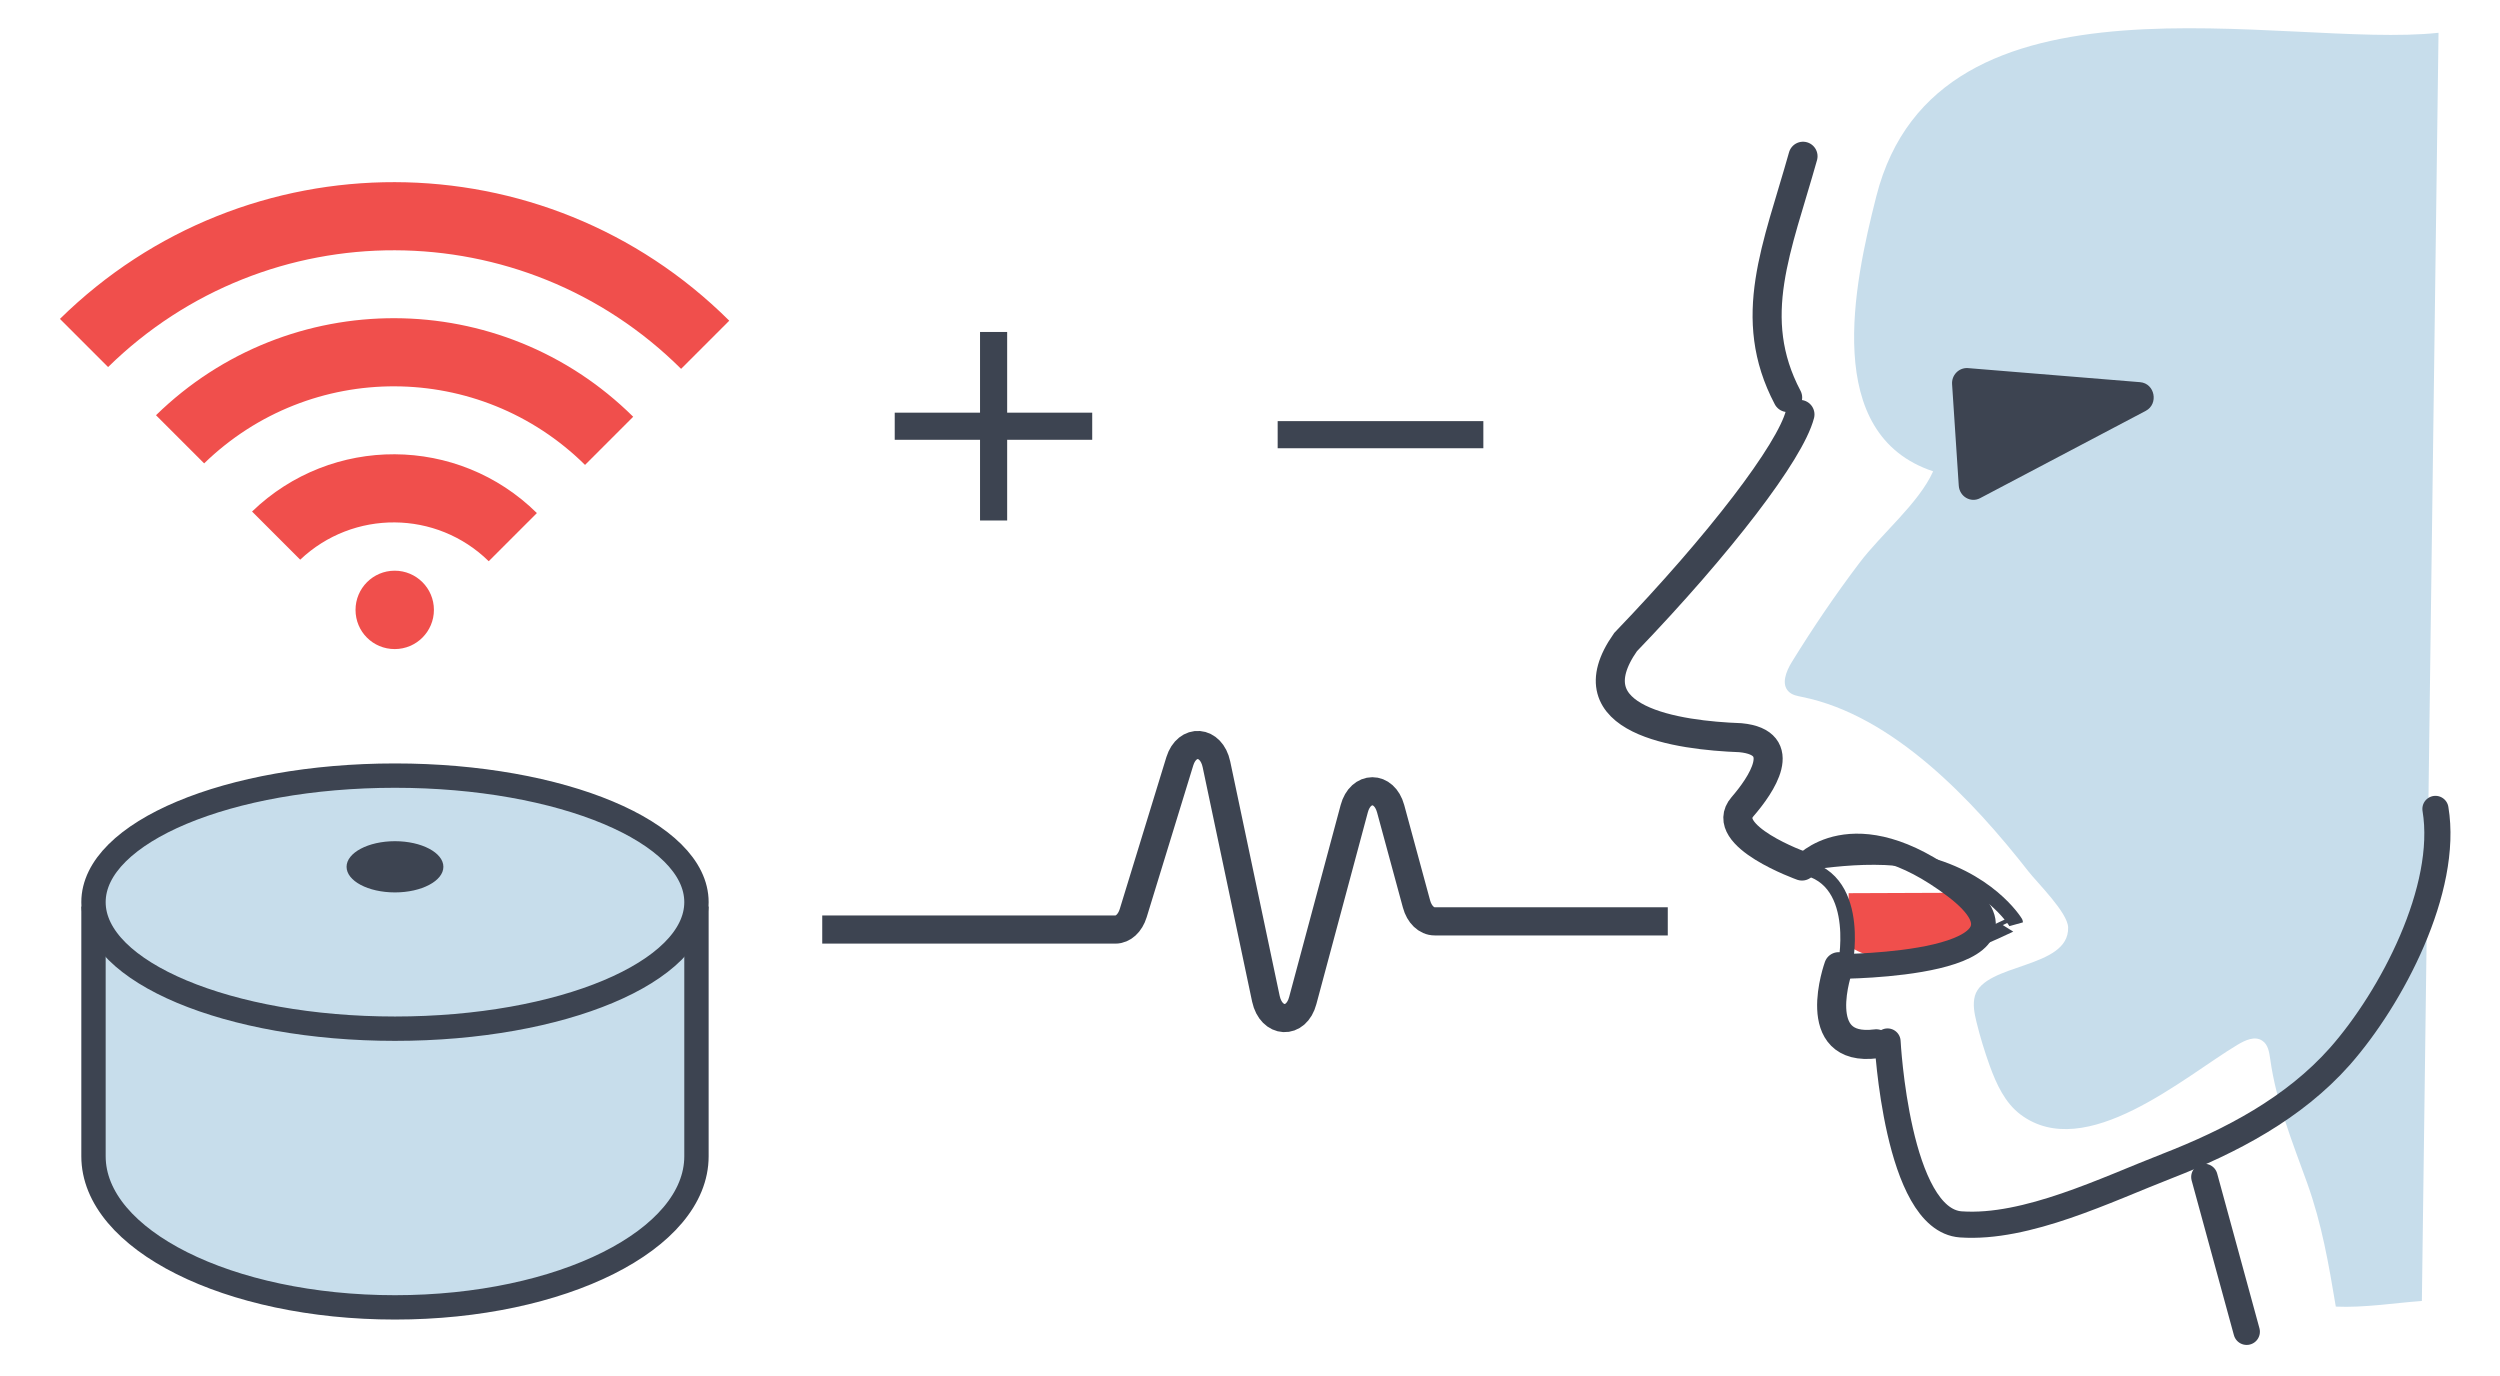
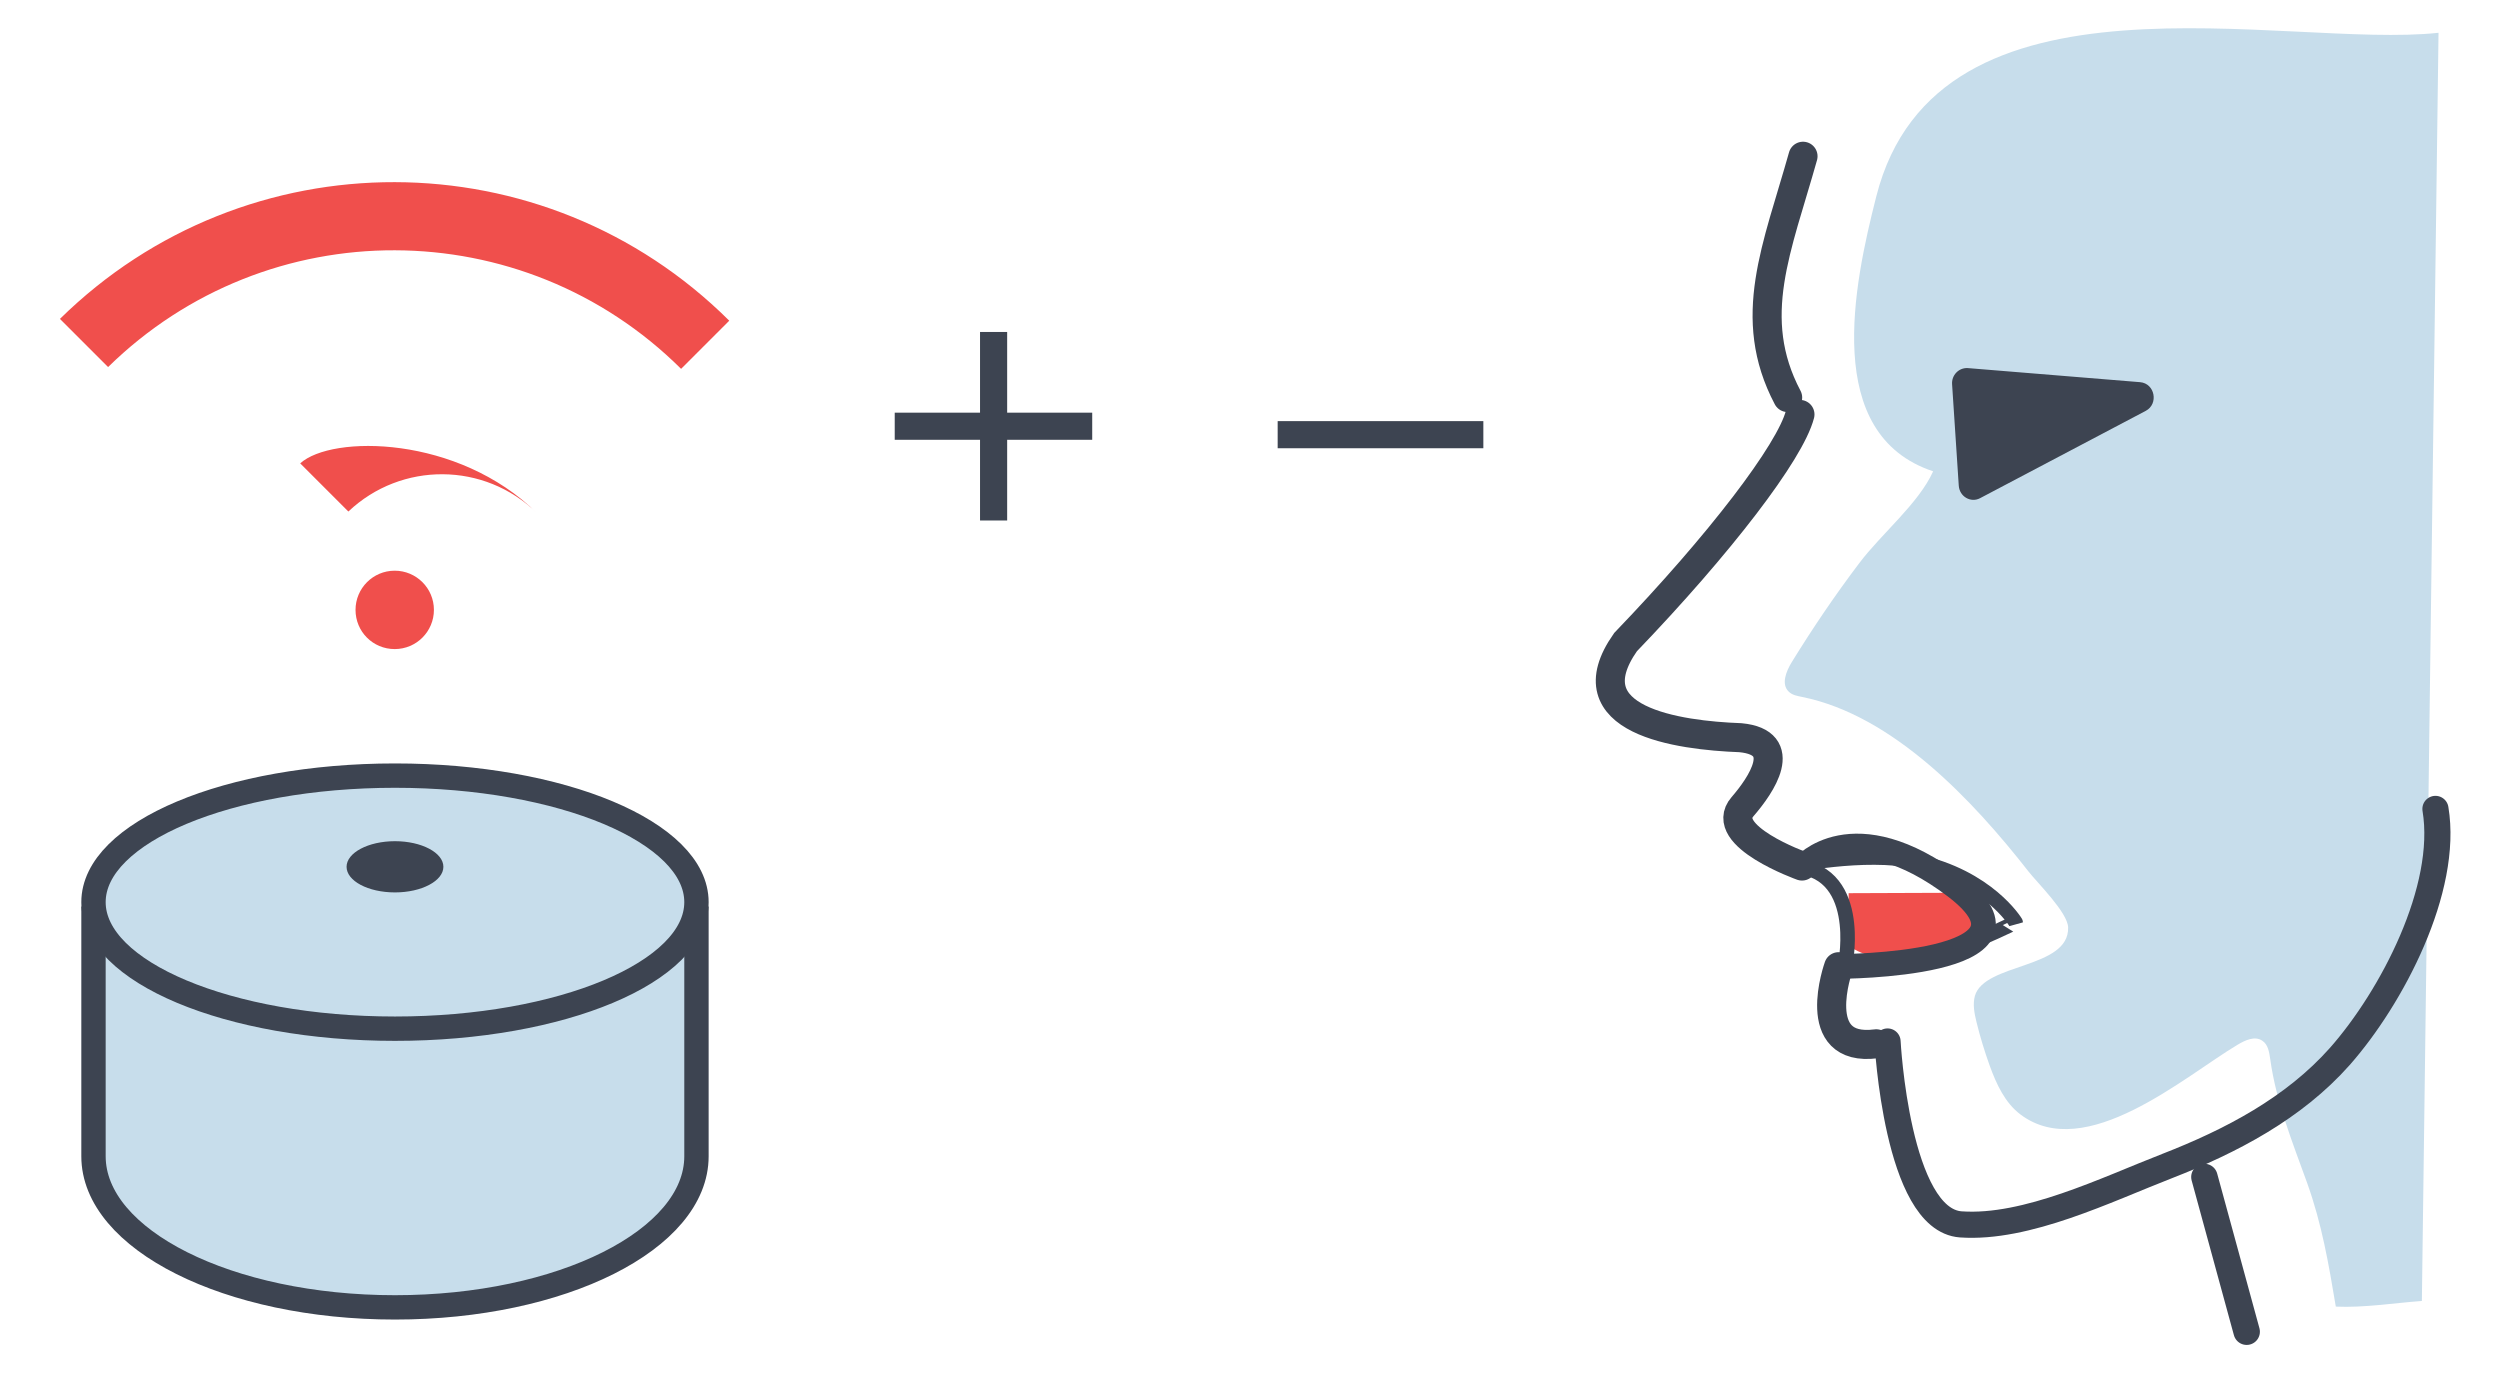
<svg xmlns="http://www.w3.org/2000/svg" version="1.1" x="0px" y="0px" viewBox="0 0 976 537" style="enable-background:new 0 0 976 537;" xml:space="preserve">
  <style type="text/css">
	.st0{fill:none;stroke:#3D4451;stroke-width:10.325;stroke-linecap:round;stroke-miterlimit:10;}
	.st1{fill:#F04F4C;}
	.st2{fill:#C7DDEB;}
	.st3{fill:none;stroke:#3D4451;stroke-width:11.345;stroke-linecap:round;stroke-miterlimit:10;}
	.st4{fill:none;stroke:#3D4451;stroke-width:10.211;stroke-linecap:round;stroke-miterlimit:10;}
	.st5{fill:none;stroke:#3D4451;stroke-width:11.345;stroke-miterlimit:10;}
	.st6{fill:none;stroke:#3D4451;stroke-width:9.66;stroke-linecap:round;stroke-miterlimit:10;}
	.st7{fill:none;stroke:#3D4451;stroke-width:5.673;stroke-linecap:square;stroke-linejoin:bevel;stroke-miterlimit:10;}
	.st8{fill:#3D4451;}
	.st9{fill:none;stroke:#3D4451;stroke-width:10.987;stroke-miterlimit:10;}
	.st10{fill:#C7DDEB;stroke:#3D4451;stroke-width:9.508;stroke-miterlimit:10;}
	.st11{fill:#C7DDEB;stroke:#3D4451;stroke-width:10.589;stroke-miterlimit:10;}
</style>
  <g id="bg">
</g>
  <g id="icon">
</g>
  <g id="sub_text">
</g>
  <g id="Header">
</g>
  <g id="header_logo">
    <g>
      <g>
        <line class="st0" x1="860.6" y1="459.5" x2="877.1" y2="519.9" />
        <path class="st1" d="M776.8,361.2c0,0-9.3,15.4-28.1,14.9c-18.8-0.5-27-6.8-27-6.8l0-20.6l51.7-0.2" />
        <path class="st2" d="M945.5,507.9c-11,0.8-22.6,2.7-33.6,2.2c-2.8-16.7-5.4-32.1-11.2-48.3c-5.7-15.8-12.1-31.6-14.4-48.3     c-0.4-2.7-0.8-5.7-3.1-7.2c-2.9-2-6.7-0.2-9.7,1.6c-20.6,12.3-59.3,46.3-84.7,27.2c-6.1-4.6-9.4-11.9-12-19     c-2-5.6-3.8-11.4-5.2-17.2c-0.8-3.3-1.5-6.8-0.6-10.1c3.7-12.9,36.8-10.5,36.4-26.7c-0.1-5.8-12-17.4-15.5-21.9     c-21.5-27.5-52.7-60.9-88.3-68.1c-1.9-0.4-3.9-0.7-5.3-2.1c-3-2.9-1-7.9,1.2-11.5c8.2-13.3,17-26.3,26.4-38.7     c8.4-11.2,23.2-23.3,28.8-35.8c-43.4-14.4-31-72.7-22.2-107.3c23.8-94,159.8-57.4,219.5-63.9" />
        <g>
          <path class="st3" d="M697.9,155.2c-16.5-31.3-4-58.5,6-94.2" />
          <path class="st4" d="M950.8,315.8c5.2,31.3-17.1,73.7-37.3,96.6c-18,20.3-42.5,33.1-67.4,42.8c-23.7,9.2-54.9,24.6-80.6,22.8      c-25-1.8-28.6-71.4-28.6-71.4" />
          <path class="st3" d="M717.8,377.4c0,0-12.1,33.6,14.7,30.1" />
          <path class="st3" d="M702.7,161.8c-3.8,14.6-31.1,50.4-68.1,88.9c-21.5,30.6,20.5,36.4,44.9,37.3c19.5,1.9,8,18.6,0.8,26.9      c-9.9,11.4,23.2,23.2,23.2,23.2" />
        </g>
        <path class="st6" d="M703.9,338.5c0,0,19.3-22.8,59.4,7.6c41,31.1-45.4,31.2-45.4,31.2" />
        <path class="st7" d="M720.5,375.9c0,0,7.3-37.5-21.8-37.7c0,0,29-6.2,49.4-1.9c28.1,6,38.8,23.8,38.8,23.8     S737.5,385.1,720.5,375.9z" />
        <path class="st8" d="M762.1,150.1l2.6,39.5c0.3,4.3,4.7,6.8,8.3,4.9l64.7-34.1c5.1-2.7,3.6-10.7-2.2-11.2l-67.3-5.5     C764.7,143.5,761.8,146.5,762.1,150.1z" />
      </g>
      <g>
        <g>
          <g id="XMLID_3_">
            <g>
              <path class="st1" d="M284.7,125.2L265.9,144C204,82.5,104.4,82.3,42.2,143.3l-18.8-18.8C96,53.1,212.4,53.3,284.7,125.2z" />
            </g>
          </g>
          <g id="XMLID_2_">
            <g>
-               <path class="st1" d="M247.2,162.7l-18.8,18.8c-41.2-40.7-107.2-40.9-148.7-0.6l-18.8-18.8        C112.8,111.4,195.6,111.6,247.2,162.7z" />
-             </g>
+               </g>
          </g>
          <g id="XMLID_1_">
            <g>
-               <path class="st1" d="M209.6,200.3l-18.8,18.8c-20.4-20-52.9-20.2-73.6-0.6l-18.8-18.8C129.5,169.7,178.8,169.9,209.6,200.3z" />
+               <path class="st1" d="M209.6,200.3c-20.4-20-52.9-20.2-73.6-0.6l-18.8-18.8C129.5,169.7,178.8,169.9,209.6,200.3z" />
            </g>
          </g>
        </g>
        <path class="st1" d="M138.8,238.1c0-8.4,6.8-15.3,15.3-15.3c8.4,0,15.3,6.8,15.3,15.3c0,8.4-6.8,15.3-15.3,15.3     C145.6,253.4,138.8,246.6,138.8,238.1z" />
      </g>
-       <path class="st9" d="M651.1,359.7h-91c-3.2,0-6-2.7-7.1-6.8l-10.1-37.2c-2.5-9.1-11.8-9-14.2,0l-20.1,74.9    c-2.5,9.5-12.3,9-14.4-0.7l-19.3-91.5c-2-9.5-11.5-10.2-14.3-1.2l-18.2,59.3c-1.2,3.9-3.9,6.4-7,6.4H321" />
      <g>
        <path class="st10" d="M271.9,353.9v97.5c0,32.6-52.7,59-117.7,59s-117.7-26.4-117.7-59v-97.5" />
        <ellipse class="st10" cx="154.2" cy="352.2" rx="117.7" ry="49.4" />
        <path class="st8" d="M135.3,338.4c0-5.5,8.5-10,18.9-10c10.4,0,18.9,4.5,18.9,10c0,5.5-8.5,10-18.9,10     C143.7,348.4,135.3,343.9,135.3,338.4z" />
      </g>
      <g>
        <line class="st11" x1="387.9" y1="129.6" x2="387.9" y2="203.2" />
        <line class="st11" x1="349.3" y1="166.4" x2="426.4" y2="166.4" />
      </g>
      <line class="st11" x1="498.8" y1="169.7" x2="579.1" y2="169.7" />
    </g>
  </g>
</svg>